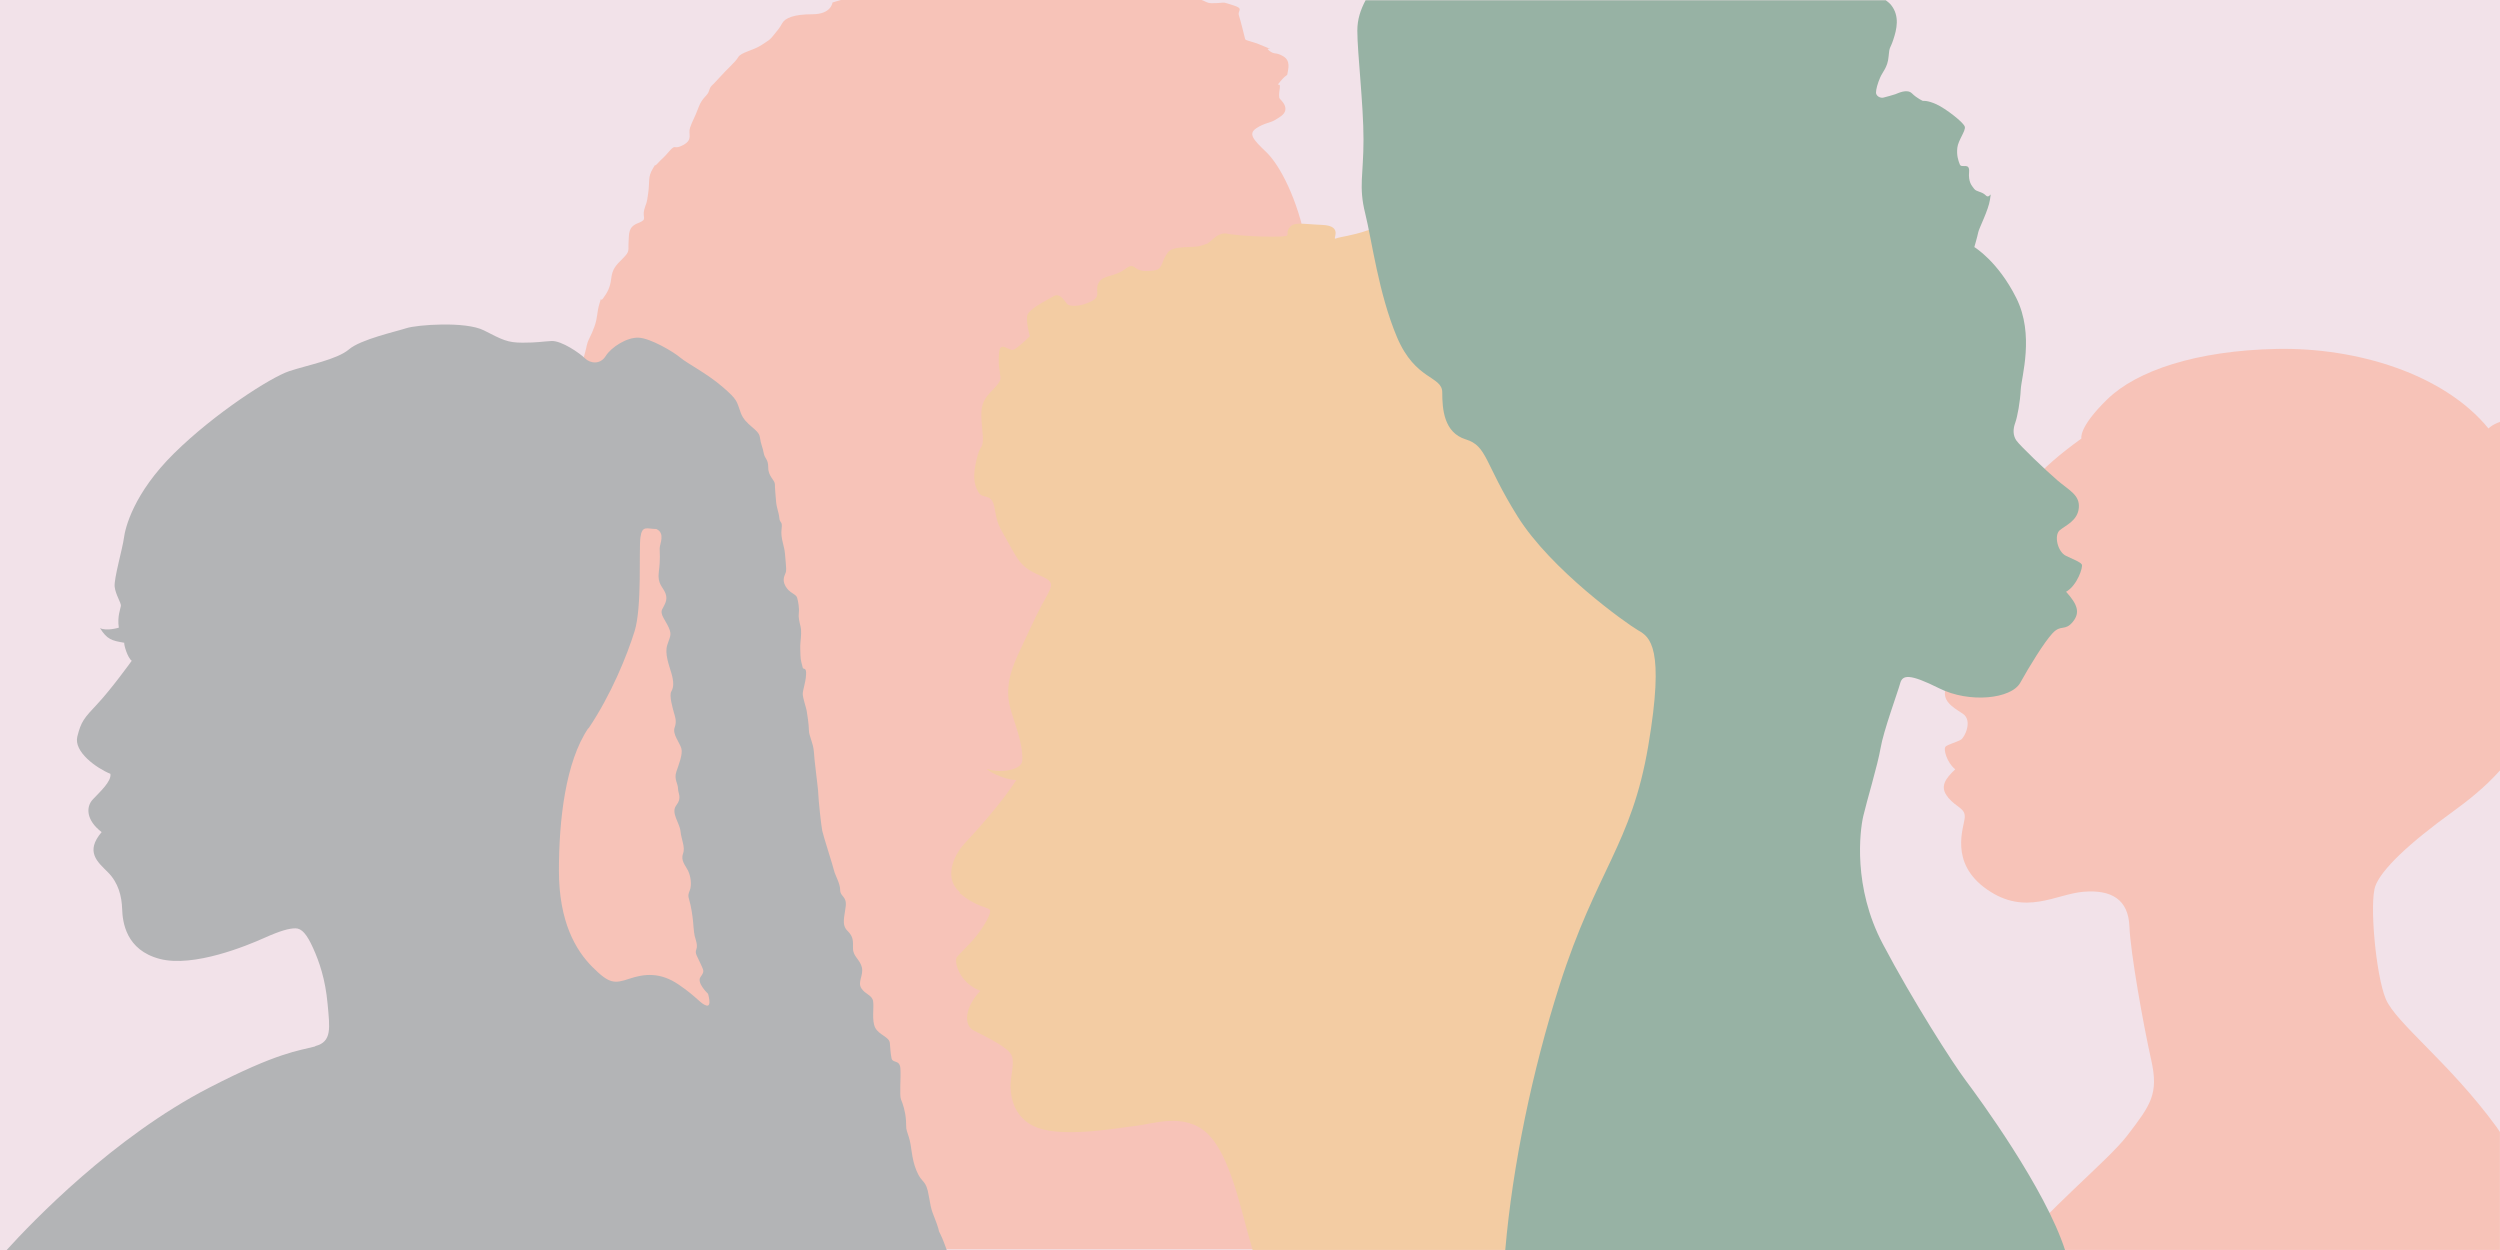
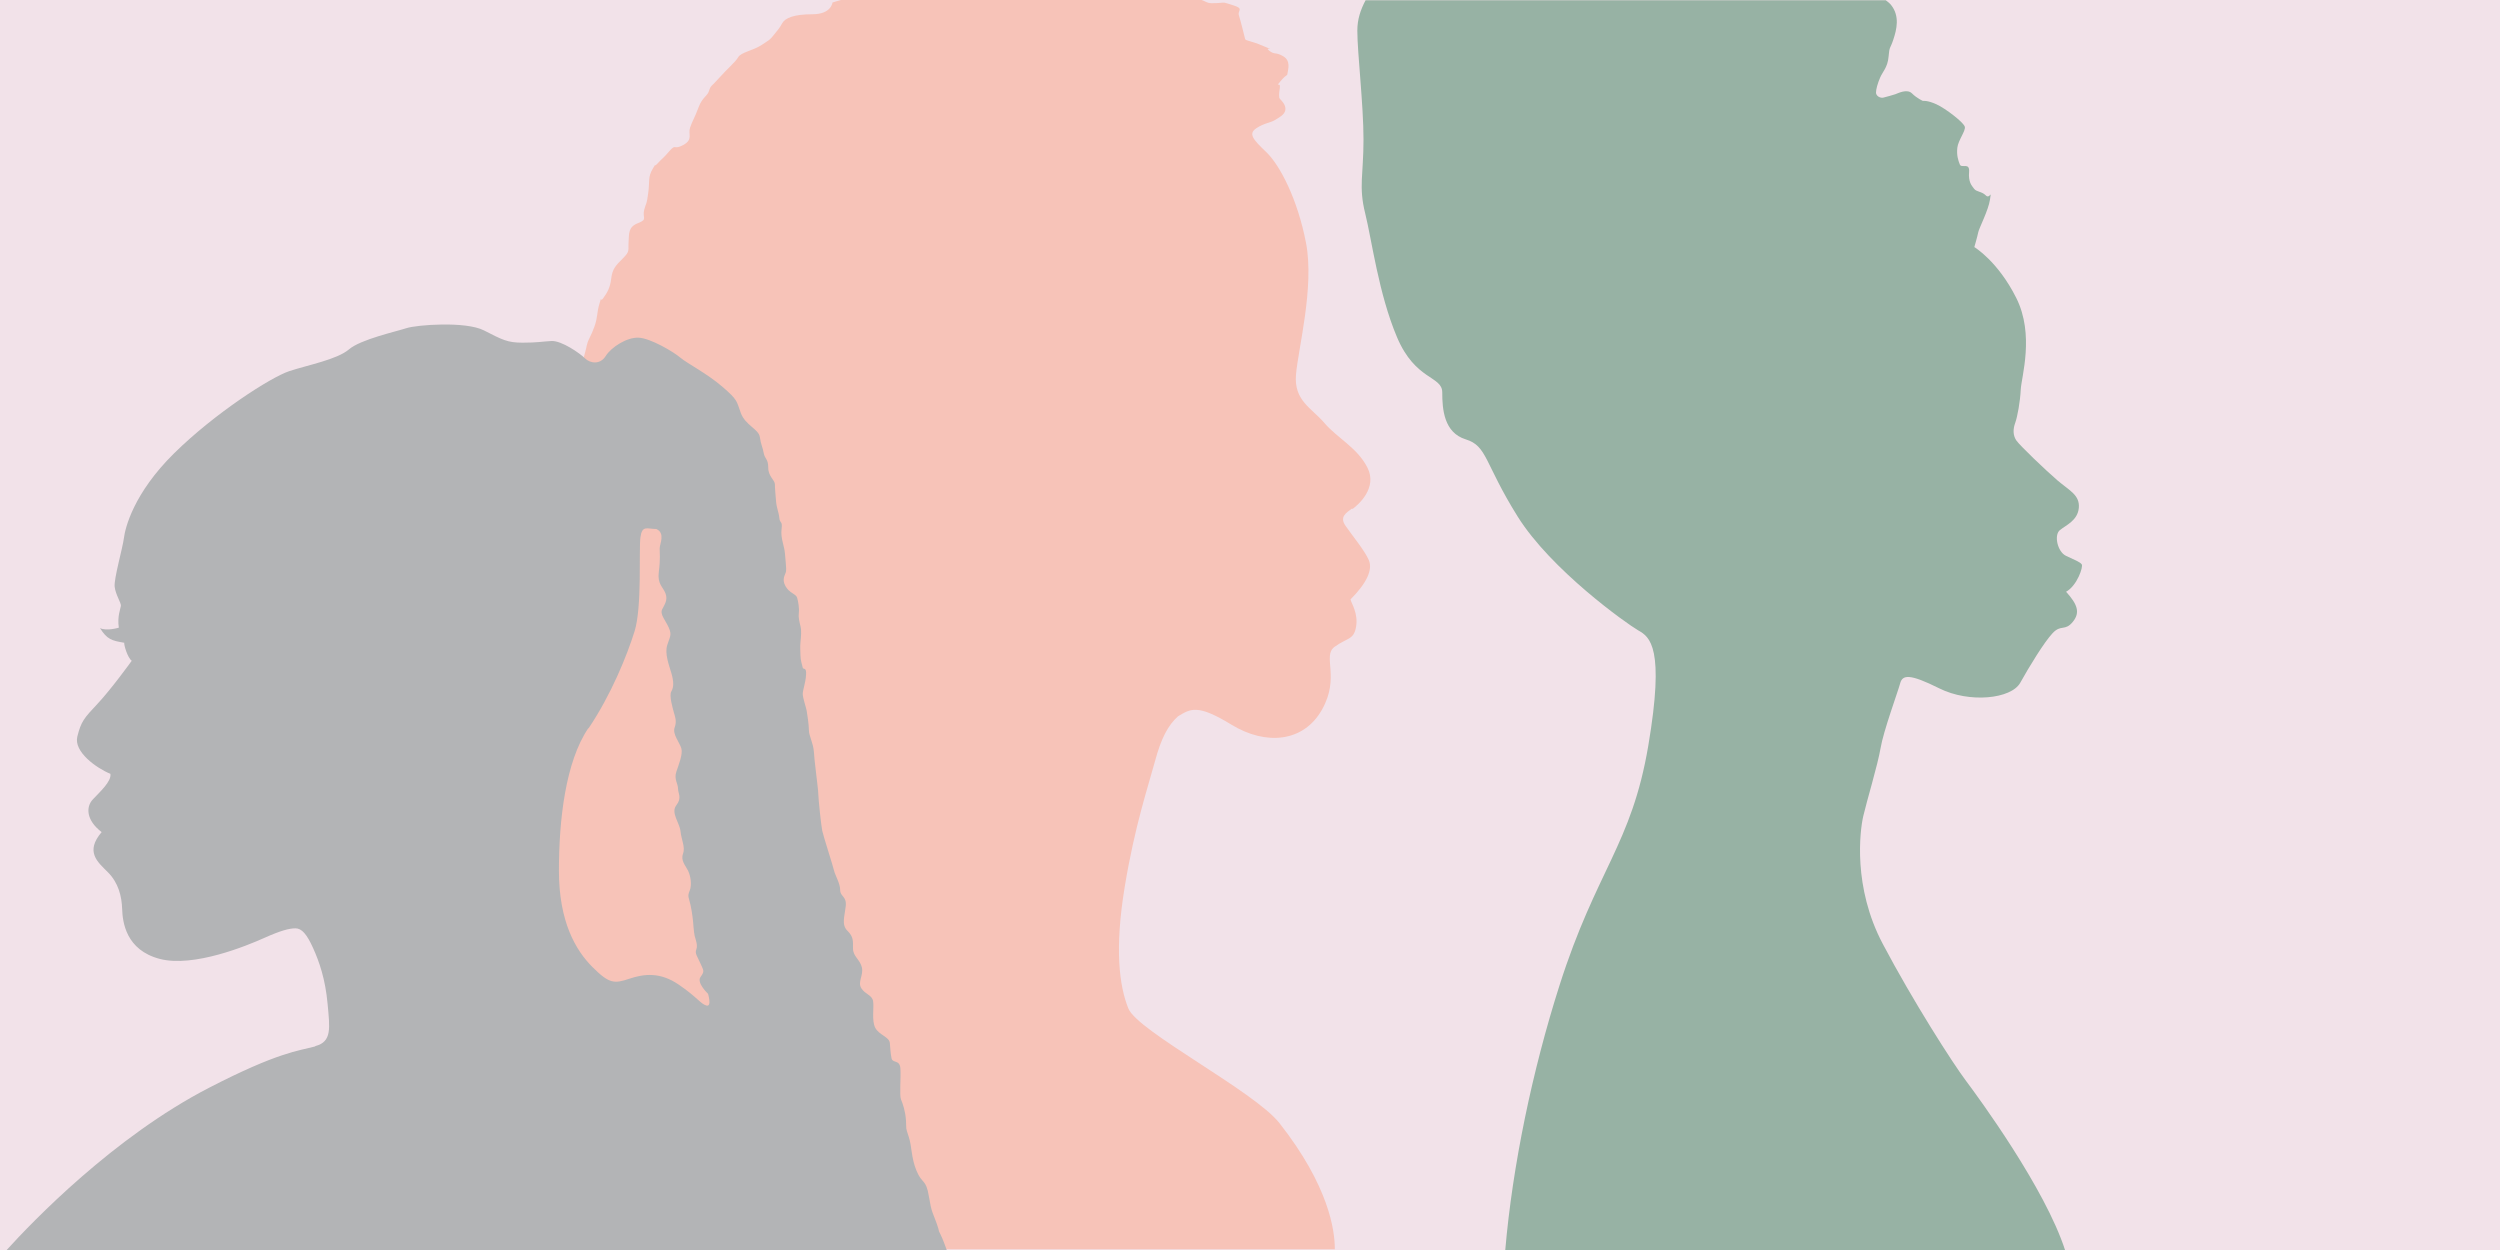
<svg xmlns="http://www.w3.org/2000/svg" viewBox="0 0 300 150">
  <g style="isolation:isolate;">
    <g id="a">
      <rect y="0" width="300" height="150" style="fill:#f2e2e9;" />
      <path d="m162.29,61.09c.74-.54,3.02-2.55,1.81-4.96-1.21-2.41-3.62-3.55-5.16-5.36-1.54-1.81-3.69-2.68-3.42-5.83.27-3.15,2.21-10.45,1.21-15.75-1.01-5.29-3.15-9.38-4.76-10.92s-2.21-2.21-1.21-2.88c1.01-.67,1.61-.6,2.28-1.01s1.27-.74,1.21-1.41c-.07-.67-.74-1.07-.74-1.27s-.07-.27.07-1.14c.13-.87-.67.07.13-.87s.74-.47.8-.94c.07-.47.4-1.47-.54-2.01-.94-.54-1.01-.13-1.68-.67-.67-.54,1.07.2-.67-.54-1.74-.74-2.14-.6-2.21-.87-.07-.27-.54-2.21-.74-2.81-.2-.6.67-.8-.67-1.21s-.8-.34-1.94-.27-1.14-.07-1.61-.27c-.08-.03-.19-.07-.31-.12h-43.15c-.67.18-1.09.32-1.09.32,0,0-.13,1.41-2.41,1.41s-3.28.47-3.62,1.07c-.33.6-.47.74-1.01,1.41s-.47.54-1.47,1.21c-1.01.67-2.48.87-2.81,1.47-.34.6-1.34,1.41-2.28,2.48-.94,1.07-1.01.87-1.21,1.54s-.8.74-1.27,2.01-.74,1.61-1.01,2.41c-.27.8.4,1.41-.8,2.08-1.21.67-.87-.2-1.68.74-.8.94-.8.8-1.41,1.47s0-.34-.6.67-.33,1.47-.54,2.95c-.2,1.47-.2.94-.47,1.94-.27,1.01.47,1.14-.74,1.61-1.21.47-1.07,1.27-1.14,2.28-.07,1.01.2,1.07-.67,1.94-.87.87-1.27,1.27-1.41,2.41-.13,1.14-.47,1.68-.94,2.35-.47.67-.13-.47-.47.67-.34,1.14-.2,1.61-.6,2.75-.4,1.14-.74,1.54-.87,2.08s.07-.4-.13.54c-.2.94-.91,3.21-1.35,4.09-.44.88-.44,1.76-.88,3.08-.44,1.32-.88,1.1-1.1,2.64-.22,1.54-.33,2.31-.33,3.08s-.11,1.21-.44,1.76c-.33.55-.66.33-.99,1.32-.33.99-.33,1.1-.55,1.98-.22.88.55.88-.22,2.09-.77,1.21-1.54,0-1.65,1.54-.11,1.54.44,2.2.22,3.3-.22,1.1-.33,1.21-.44,1.87-.11.66,1.21.55.22,1.54-.99.99-1.76,1.21-2.09,2.64-.33,1.43-.22.66-.22,2.31s.77,1.1.11,2.2c-.66,1.1-1.32,2.09-1.21,3.96.11,1.87.77,1.65.33,2.42s-1.1,1.32-.88,3.63c.22,2.31.44.88.22,2.31-.22,1.43-1.21,2.09-1.32,2.53-.11.44.11,3.19.11,4.29s0,.99-.22,2.2c-.22,1.21-.44.99-.44,2.2s0,2.86-.11,4.07c-.11,1.21-.11,2.09.22,2.75.33.66.77.33.88,1.65.11,1.32-2.42,3.41-2.09,5.07.33,1.65.77,1.76.77,2.64s.22.44,0,1.65c-.22,1.21.11.22-.22,1.21-.33.99.11.88.11,2.86s1.21,3.52,1.1,5.07c-.11,1.54.33,3.08.22,4.4s.11,2.42.22,3.52c.11,1.1,1.21,3.08,1.54,4.63.33,1.54,1.43,2.2,1.65,3.52.22,1.32,1.1.77,1.65,2.75.55,1.98,1.98,2.53,2.2,2.97.05.1.13.23.23.38h94.59c.01-2.27-.72-7.6-6.64-15.13-3.01-3.84-17.04-11.02-18.14-13.77-1.1-2.75-1.65-7.16-.44-14.54,1.21-7.38,2.86-12.22,3.63-15.09.77-2.86,1.59-4.35,2.77-5.42,1.51-.9,2.31-1.51,6.43,1.01,4.12,2.51,8.64,2.11,10.85-1.81,2.21-3.92,0-6.43,1.51-7.54,1.51-1.11,2.31-.8,2.58-2.41s-.54-2.75-.67-3.28c1.94-1.94,2.68-3.55,2.21-4.69-.47-1.14-2.08-3.08-2.81-4.15-.74-1.07.07-1.54.8-2.08Z" style="fill:#f7c3b8; mix-blend-mode:multiply;" />
-       <path d="m115.13,107.16c1.96,1.63,3.15,1.63,3.59,1.96s-.76,2.17-1.52,3.15c-.76.98-2.07,2.17-2.39,2.61-.33.43.22,3.04,2.83,4.02-1.85,1.96-2.07,4.13-.76,4.78s2.83,1.41,3.81,2.17c.98.76.98,1.3.65,3.48-.33,2.17.33,5.33,3.81,6.2,3.48.87,9.24-.22,11.2-.43,1.96-.22,5.76-1.63,8.48.87s4.02,8.92,5.11,12.72c.12.43.25.87.37,1.3h35.45c-1.03-2.39-1.86-4.92-2-7.17-.43-6.74.3-8.97.51-9.95.22-.98,1.85-2.34,2.72-1.36.87.98,2.09.87,4.05.66,1.96-.22,4.57-.98,5.22-1.63.65-.65-.44-1.41,1.52-1.2,1.96.22,1.52.22,2.5,0,.98-.22,2.28-1.52,3.81-2.5,1.52-.98-1.09-.22,1.52-.98,2.61-.76,3.37-2.83,3.91-3.59.54-.76.65-.22,1.09-1.3.43-1.09-.54-3.48.76-4.68,1.3-1.2,1.74-1.85,2.5-2.17s1.41-1.09,1.41-1.09c0,0-.11.11.98-1.09,1.09-1.2.43-2.5,1.63-3.59,1.2-1.09-.22.43,1.2-1.09,1.41-1.52,1.3-.76,1.85-2.39s.44-6.2.44-7.61.33-7.5.87-8.05.87-.98,1.09-1.63c.22-.65,0,.43.33-1.2.33-1.63.44-.87.33-1.63s-.54-1.2-.43-1.96c.11-.76,1.09-3.37,1.3-5.55.22-2.17-.44-1.2-.44-3.59s-.11-1.41-.11-3.48-1.74-2.83-1.74-5.55-.54-2.61-.76-4.13c-.22-1.52.11-1.3-.43-2.07s-1.09-.87-1.63-1.52c-.54-.65-1.41-.22-2.17-2.39-.76-2.17.11-1.3-.98-2.72s-1.09-1.52-2.61-2.5c-1.52-.98-3.37-1.85-3.37-1.85,0,0-.76-1.74-2.17-2.94-1.41-1.2-2.94-1.63-3.91-2.94-.98-1.3-.65-.33-1.63-1.96-.98-1.63,0-1.09-.98-1.63-.98-.54-1.41-.76-2.28-1.2s-.43.76-1.63-.98c-1.2-1.74-.33-2.07-1.96-2.39-1.63-.33-2.39-.98-3.15-.65-.76.33-.33.87-2.17-.33s-1.85-2.72-3.48-2.07c-1.63.65-2.83,1.41-4.02.76-1.2-.65-1.3-1.3-2.28-1.41-.98-.11-1.85-.11-2.28.11-.43.22-2.07.65-2.72-.65-.65-1.3.22-.98-.65-1.3s-4.68-.22-5.11.76c-.43.98-2.07.11-3.26-.33-1.2-.43-.98-1.3-2.83-.65s-3.26.76-3.81.98c-.54.22.98-1.52-1.63-1.63-2.61-.11-3.48-.43-4.02.43s.76.98-2.17.98-5.11-.33-5.11-.33c0,0-.76-.33-1.74.54-.98.87-.65.54-1.52.87-.87.33-3.37-.11-4.02.87-.65.98-.54,1.2-.76,1.52-.22.33-.22.65-1.85.65s-1.2-1.2-2.5-.22c-1.3.98-2.61.65-3.15,1.63-.54.98.43,1.63-.98,2.28-1.41.65-2.39.54-2.72.33-.33-.22-.87-1.52-1.74-.98-.87.54-3.04,1.52-3.15,2.39-.11.87.33,2.39.33,2.39,0,0-1.41,1.41-1.96,1.63s-1.63-1.2-1.74.43.11,1.96.11,2.39.33.65-.43,1.52c-.76.87-1.52,1.41-1.74,2.61s.22,3.26.11,4.13c-.11.87-.33.33-.76,2.17-.43,1.85-.33,2.83.22,3.81.54.98,1.63,0,1.96,1.96s.54,2.17,1.52,3.91c.98,1.74,1.41,2.72,2.61,3.48,1.2.76,2.07.87,2.5,1.41.44.54-.22,1.41-.98,2.83s-1.74,3.59-2.61,5.44c-.87,1.85-1.85,4.13-1.2,6.74.48,1.9,1.59,4.27,1.48,6.46,0,1.14-2.67,1.59-4.26,1,.54.59,2.54,1.36,3.54,1.35-1.74,2.72-4.78,6.09-6.2,7.61-1.41,1.52-2.5,4.24-.54,5.87Z" style="fill:#f3cca3; mix-blend-mode:multiply;" />
-       <path d="m233.76,95.69c1.07,1.27,2.08,1.27,2.01,2.41-.07,1.14-1.94,5.43,2.68,8.64,4.62,3.22,8.24.54,11.59.27,3.35-.27,5.36.94,5.49,4.15.13,3.22,1.68,11.86,2.61,16.01.94,4.15-.07,5.43-2.88,9.11-2.35,3.07-10.33,9.5-13.11,13.71h57.84v-14.15c-.14-.2-.27-.41-.41-.61-5.63-7.71-12.09-12.48-13.29-15.36s-1.98-11.63-1.24-13.57,3.84-4.97,9.35-8.95c1.72-1.24,3.81-2.89,5.6-4.9v-41.83c-1.03.38-1.38.8-1.38.8-5.33-6.53-15.78-9.75-25.43-9.55-9.65.2-16.78,2.61-20.3,6.03s-3.12,4.72-3.12,4.72c-5.13,3.72-7.84,6.63-8.64,10.75-1.24,6.35-.77,6.5.07,9.38v.87l-1.21.13s.47.34,1.07.47c-.47,1.01-1.81,2.55-3.15,3.69-1.34,1.14-3.95,3.22-4.42,4.69-.47,1.47.74,2.21,2.01,3.02,1.27.8.27,2.88-.2,3.15s-1.47.54-1.81.8c-.34.27.13,1.94,1.14,2.75-1.14,1.07-1.94,2.08-.87,3.35Z" style="fill:#f7c3b8; mix-blend-mode:multiply;" />
      <path d="m37.82,125.57c-2.01.54-4.42.67-12.73,4.96-11.45,5.91-21.19,16.05-24.29,19.47h112.81c-.17-.47-.47-1.3-.74-1.85-.4-.8,0,0-.47-1.34-.47-1.34-.6-1.21-.94-3.28-.34-2.08-.8-1.41-1.47-3.02s-.54-2.88-.94-4.09c-.4-1.21-.27-.8-.33-1.94-.07-1.14-.4-2.08-.6-2.55-.2-.47,0-2.55-.07-3.69s-.94-.6-1.07-1.27c-.13-.67-.13-1.07-.2-1.81-.07-.74-1.27-.94-1.74-1.81-.47-.87-.13-2.48-.27-3.22-.13-.74-.94-.8-1.41-1.54s.27-1.54.07-2.48c-.2-.94-1.07-1.34-1.07-2.28s.07-1.41-.67-2.14c-.74-.74-.33-1.74-.2-2.95.13-1.21-.67-1.14-.67-1.94s-.6-1.74-.74-2.35-1.27-4.09-1.41-4.76-.47-3.89-.47-4.36-.2-1.81-.33-3.08c-.13-1.27-.13-.94-.2-2.01-.07-1.07-.6-1.94-.6-2.61s-.2-1.94-.27-2.35c-.07-.4-.47-1.54-.47-2.01s.33-1.27.4-2.28c.07-1.01-.34-.6-.4-.87-.07-.27-.27-.94-.27-1.41s-.07-1.01,0-1.68c.07-.67.13-1.34,0-1.88-.13-.54-.27-1.07-.2-1.61.07-.54-.07-1.34-.2-1.81-.13-.47-.94-.54-1.41-1.41-.47-.87,0-1.34.07-1.74.07-.4-.07-1.34-.13-2.21-.07-.87-.54-1.81-.4-2.88.13-1.07-.2-.6-.27-1.34-.07-.74-.33-1.14-.4-2.08s-.13-1.41-.13-1.94-.8-.94-.8-2.01-.4-1.01-.54-1.74c-.13-.74-.34-1.01-.47-1.94-.13-.94-1.74-1.41-2.28-2.88s-.34-1.54-2.21-3.15-4.15-2.75-5.03-3.48c-.87-.74-3.62-2.35-5.03-2.41s-3.28,1.14-3.95,2.21c-.67,1.07-1.88.87-2.48.27s-2.81-2.14-4.02-2.08c-1.21.07-1.68.2-3.48.2s-2.41-.34-4.62-1.47-8.11-.67-9.31-.27c-1.21.4-5.49,1.34-6.9,2.55-1.41,1.21-4.96,1.88-7.17,2.61-2.21.74-8.91,5.03-13.8,9.85-4.89,4.82-5.88,8.98-6.03,10.18s-1.21,4.87-1.11,5.83c.1.95.8,1.96.75,2.31-.05.35-.45,1.26-.25,2.61,0,0-1.46.45-2.26.05.85,1.36,1.41,1.51,2.91,1.76-.05.25.4,1.81.9,2.16-.1.15-2.51,3.47-4.12,5.18-1.61,1.71-1.96,2.11-2.41,3.92-.45,1.81,2.26,3.77,3.97,4.47.15.9-1.26,2.16-2.11,3.07-.85.9-.8,2.51,1.06,3.92-2.01,2.36-.5,3.57.75,4.82s1.66,2.86,1.71,4.42c.05,1.56.45,4.92,4.52,5.98,4.07,1.06,10.5-1.61,12.51-2.51s3.02-1.16,3.77-1.16,1.36.7,2.11,2.36c.75,1.66,1.47,3.74,1.74,6.68.27,2.95.54,4.56-1.47,5.09Zm32.8-38.16c2.71-4.02,4.62-8.74,5.53-11.66s.5-9.75.7-11.26c.2-1.51.8-1.01,1.91-1.01,1.11.5.4,1.81.4,2.31s.1,1.31-.1,2.81c-.2,1.51.5,1.81.8,2.61.3.8-.1,1.31-.4,1.91-.3.6.4,1.31.8,2.21.4.9.1,1.11-.2,2.11-.3,1.01.2,2.31.5,3.32.3,1.01.3,1.71,0,2.21-.3.5.2,2.11.3,2.51.1.4.4,1.01.1,1.81-.3.8.6,1.81.8,2.51.2.7-.3,1.91-.6,2.81s.2,1.41.2,2.01.5,1.11-.2,2.01c-.7.9.4,2.11.5,3.12.1,1.01.6,1.91.3,2.71-.3.8.3,1.41.6,2.01s.5,1.71.2,2.41c-.3.7-.1.8.1,1.71.2.9.3,1.91.3,1.91,0,0,.1,1.41.2,1.81s.4,1.11.2,1.61c-.2.5.1.8.5,1.71.4.9.5.9,0,1.61-.5.7.9,2.01.9,2.01,0,0,.5,1.61-.2,1.41-.7-.2-1.11-1.01-3.32-2.51-2.21-1.51-4.12-1.31-5.93-.7s-2.41.6-4.42-1.41c-2.01-2.01-4.02-5.43-4.02-11.56s.8-13.07,3.52-17.09Z" style="fill:#b3b4b6; mix-blend-mode:multiply;" />
      <path d="m249.8,67.71c-.2-.27-.87-.54-1.88-1.01-1.01-.47-1.47-2.48-.74-3.08s2.14-1.14,2.28-2.68c.13-1.54-1.14-2.08-2.55-3.28-1.41-1.21-4.56-4.22-4.96-4.82-.4-.6-.4-1.34-.13-2.08s.6-2.55.67-4.02c.07-1.47,1.68-6.57-.54-10.99-2.21-4.42-5.03-6.1-5.03-6.1,0,0,.37-1.27.47-1.78.1-.5,1.21-2.61,1.41-3.92.2-1.31,0,0-.5-.5-.5-.5-1.11-.4-1.41-.8-.3-.4-.7-.8-.6-2.01.1-1.21-.9-.4-1.11-.9-.2-.5-.4-1.11-.3-2.01.1-.9,1.01-2.01.9-2.51-.1-.5-2.31-2.21-3.42-2.71-1.11-.5-1.61-.4-1.61-.4,0,0-.7-.3-1.31-.9-.6-.6-1.71,0-2.01.1-.3.1-1.01.3-1.41.4-.4.1-.9-.2-.9-.6s.2-1.11.5-1.81.9-1.21,1.01-2.51.17-.84.57-2.04c.4-1.21.8-2.81-.27-4.15-.16-.2-.39-.39-.64-.57h-62.42c-.6,1.14-.99,2.27-.99,3.65,0,2.68.74,8.84.74,13.07s-.6,5.63.2,8.84c.8,3.22,1.61,9.65,3.82,14.87,2.21,5.23,5.43,4.62,5.43,6.63s.2,4.82,2.81,5.63c2.61.8,2.21,2.81,6.23,9.25,4.02,6.43,13.07,12.86,14.47,13.67,1.41.8,3.22,2.01,1.21,13.87-2.01,11.86-6.23,14.87-10.65,28.74-3.26,10.22-5.64,21.64-6.51,31.77h67.18c-2.4-7.44-10.39-18.32-11.89-20.32-1.61-2.14-6.37-9.58-9.98-16.42-3.62-6.83-2.75-13.6-2.35-15.34.4-1.74,1.74-6.16,2.08-8.17.33-2.01,2.08-6.77,2.35-7.77.27-1.01,1.07-1.21,4.69.6,3.62,1.81,8.64,1.27,9.72-.67s2.88-4.89,3.89-5.96c1.01-1.07,1.47-.2,2.41-1.34.94-1.14.54-2.14-.8-3.62,1.34-.74,2.08-3.02,1.88-3.28Z" style="fill:#97b2a4; mix-blend-mode:multiply;" />
    </g>
  </g>
</svg>